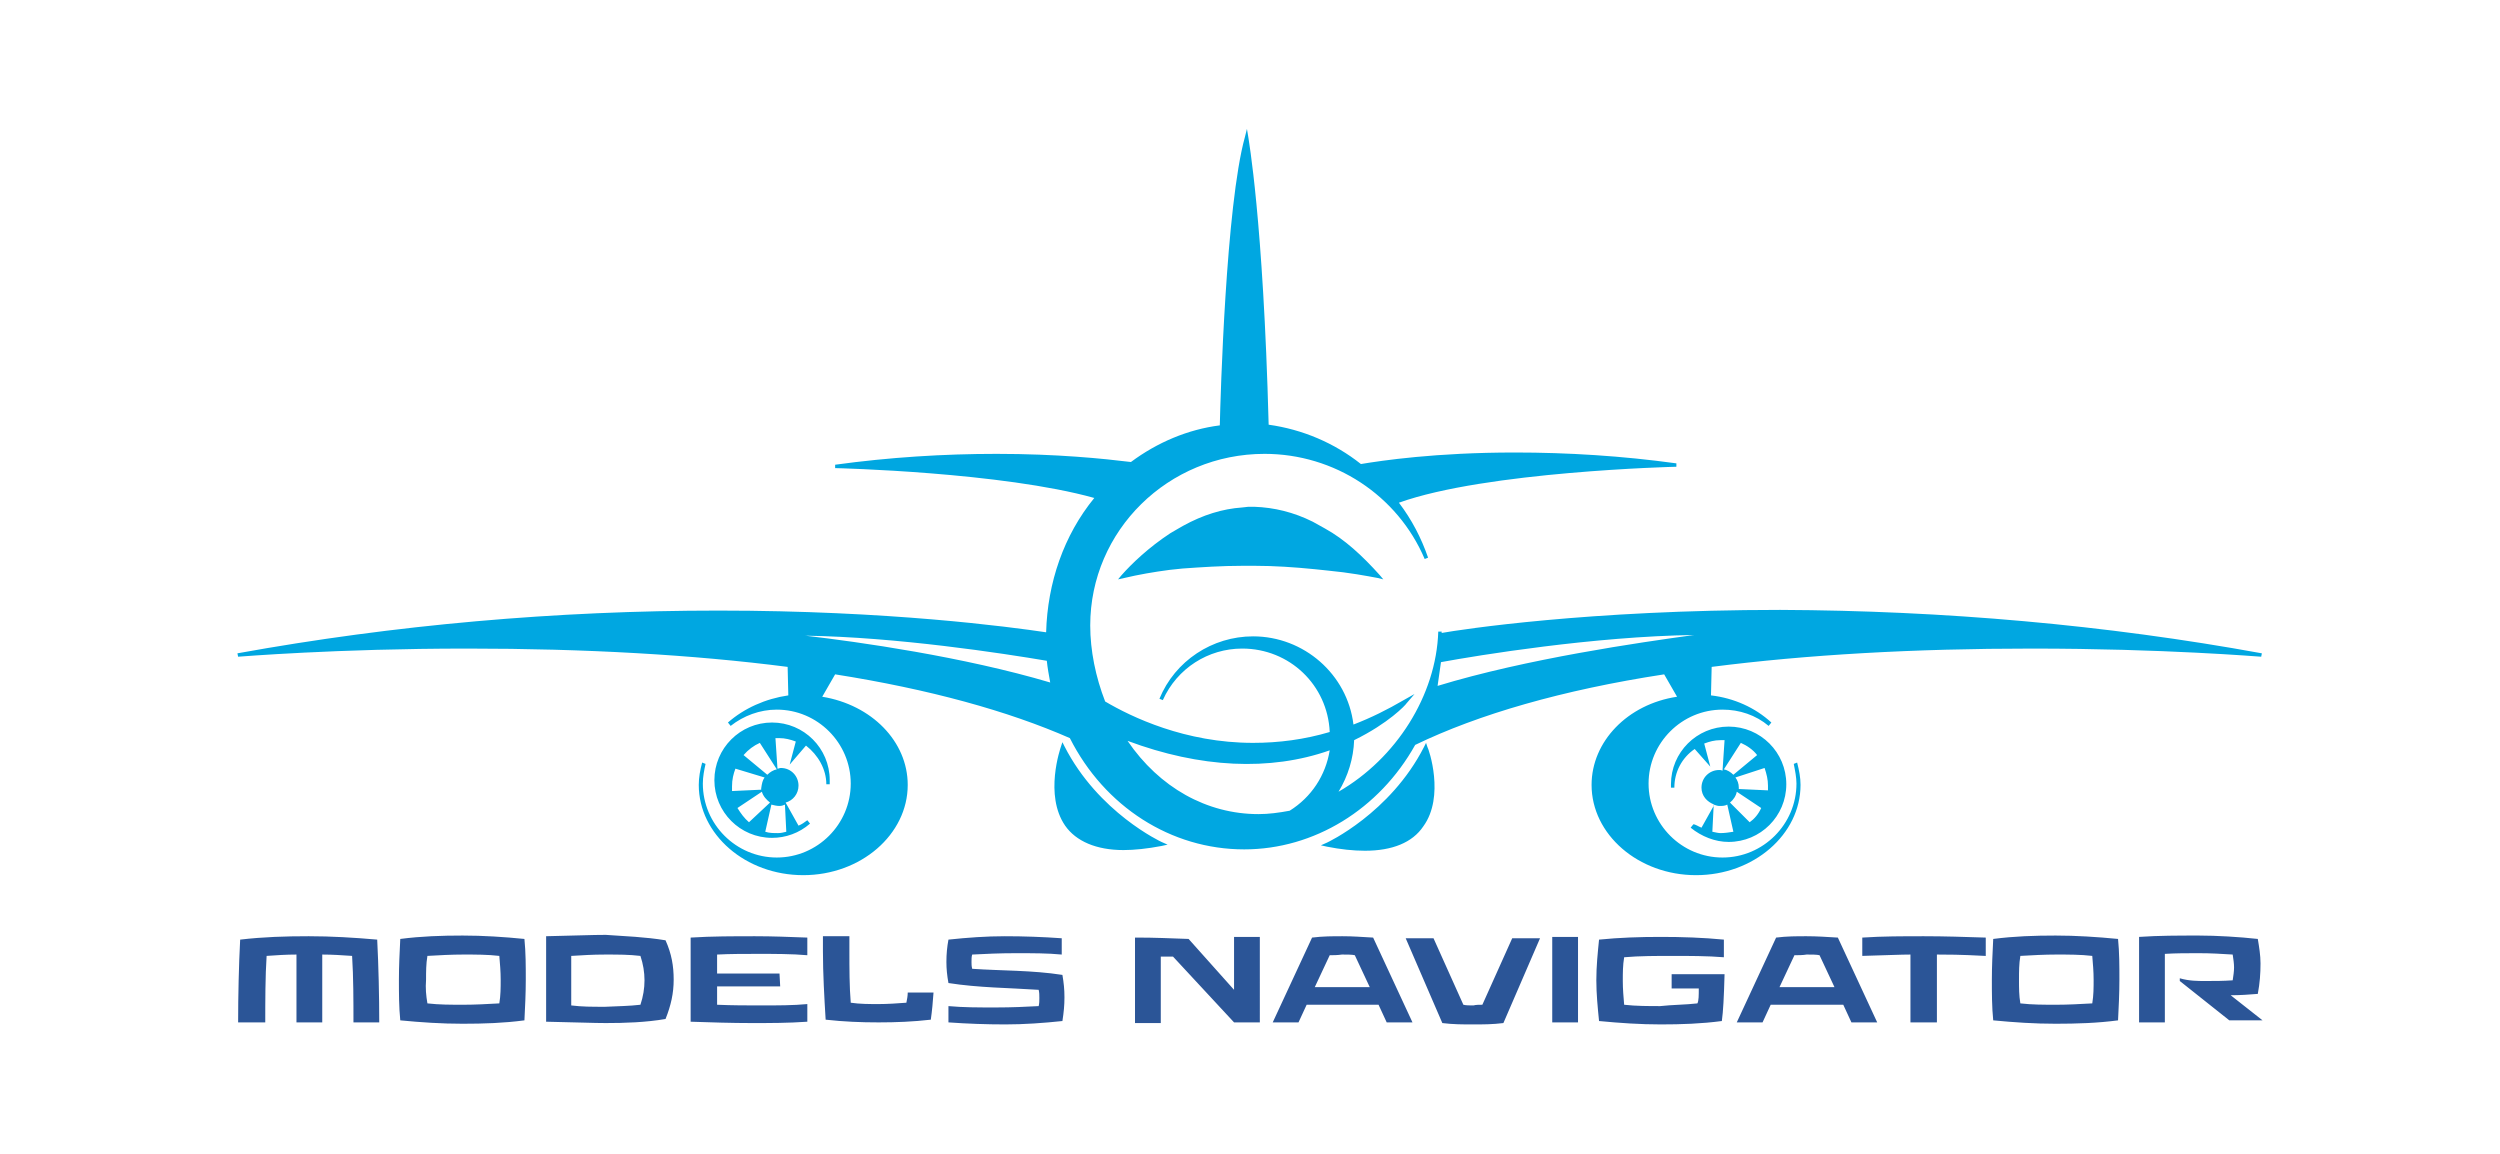
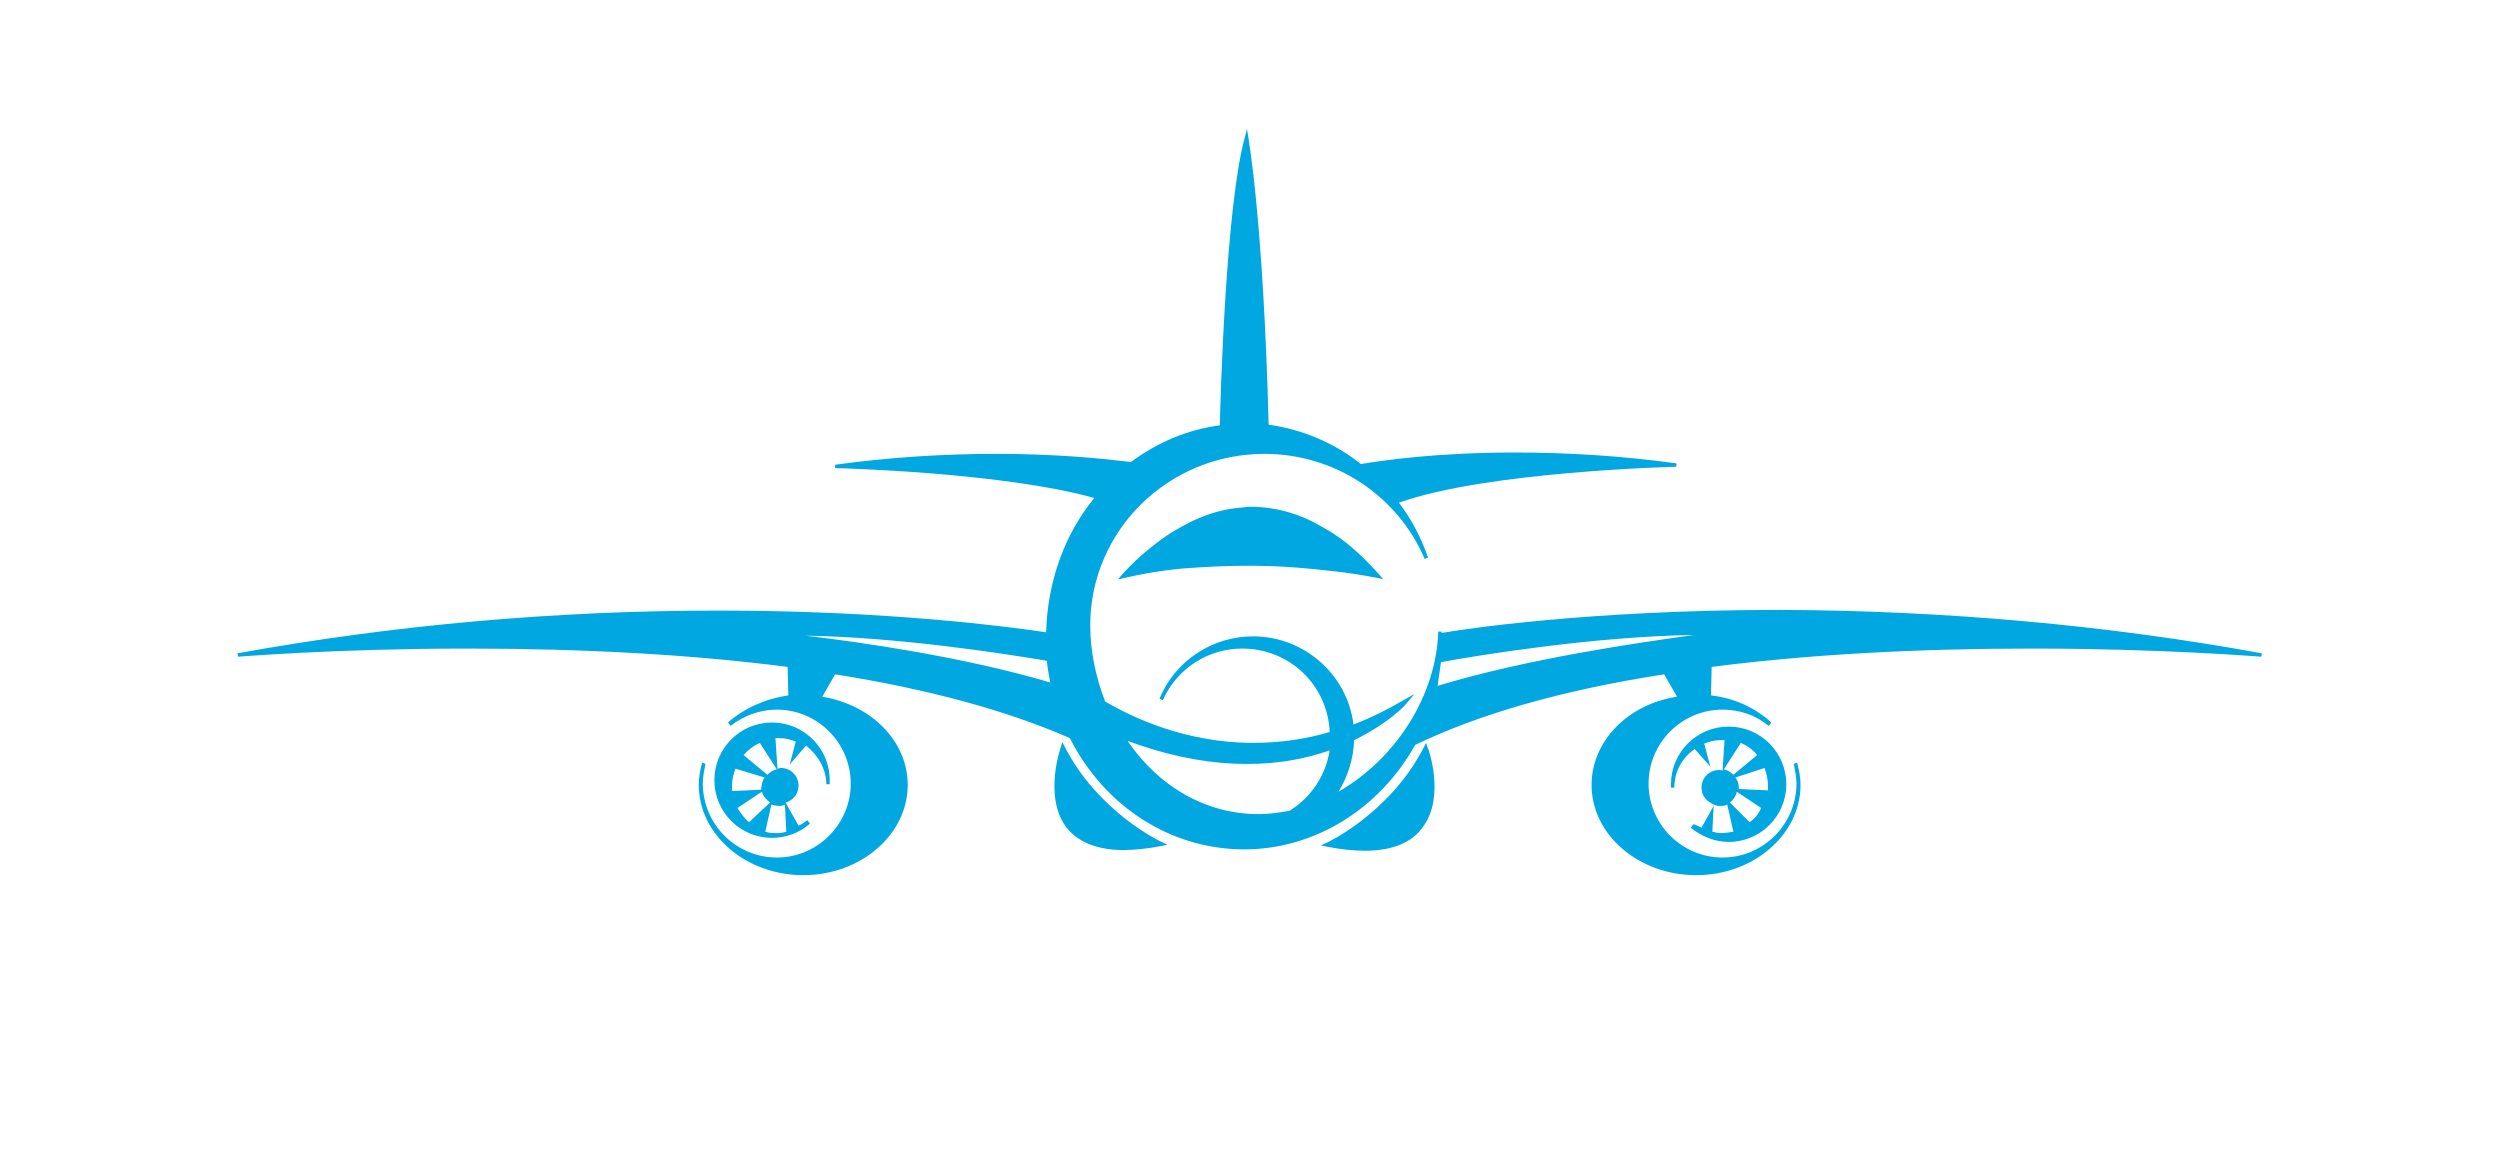
<svg xmlns="http://www.w3.org/2000/svg" version="1.1" id="Layer_1" x="0px" y="0px" viewBox="0 0 368.5 170.1" style="enable-background:new 0 0 368.5 170.1;" xml:space="preserve">
  <style type="text/css">
	.st0{fill:#00A7E1;}
	.st1{fill:#2B5597;}
</style>
  <g>
    <path class="st0" d="M203.4,84.8l0.5,0.6l-0.8-0.2c-1.6-0.3-4.2-0.8-7.4-1.1l-1.9-0.2c-3-0.3-6-0.5-8.8-0.5h-1.9   c-3,0-6,0.2-8.8,0.4l-1.9,0.2c-2.3,0.3-4.6,0.7-6.7,1.2l-0.9,0.2l0.5-0.6c1.5-1.7,4-4.1,7.2-6.2l1.2-0.7l0.7-0.4   c2.9-1.6,5.8-2.5,8.7-2.7l0.9-0.1h0.9c2.9,0.1,5.8,0.8,8.6,2.2l0.9,0.5l0.9,0.5C198.2,79.5,200.8,81.9,203.4,84.8z M210.2,109.5   l-0.3,0.6c-5,9.8-14.3,14.1-14.3,14.1l-0.9,0.4l0.9,0.2c2,0.4,3.9,0.6,5.6,0.6l0,0c4,0,7-1.2,8.6-3.6c3.2-4.4,0.8-11.4,0.6-11.7   L210.2,109.5z M156.9,110l-0.3-0.6l-0.2,0.6c-0.1,0.3-2.5,7.2,0.6,11.7c1.6,2.3,4.6,3.6,8.6,3.6l0,0c1.6,0,3.5-0.2,5.6-0.6l0.9-0.2   l-0.9-0.4C171.2,124.1,161.9,119.8,156.9,110z M333.4,96.3l-0.1,0.5c-0.2,0-14.4-1.2-33.8-1.2c-17.4,0-33.2,0.9-47.2,2.7l-0.1,4.2   c3.4,0.4,6.5,1.8,8.9,4l-0.4,0.5c-1.9-1.6-4.3-2.4-6.8-2.4c-6,0-10.9,4.9-10.9,10.9s4.9,10.9,10.9,10.9c6,0,10.9-4.9,10.9-10.9   c0-0.9-0.2-1.9-0.4-2.9l0.5-0.2c0.3,1.2,0.5,2.2,0.5,3.3c0,7.3-6.9,13.3-15.4,13.3c-8.5,0-15.4-6-15.4-13.3c0-6.4,5.3-11.9,12.6-13   l-1.9-3.3c-15,2.3-27.4,5.9-36.7,10.4c-5.3,9.5-14.9,15.4-25.2,15.4c-10.8,0-20.6-6.3-25.7-16.4c-9.1-4-20.7-7.2-34.6-9.4l-1.9,3.3   c7.3,1.2,12.6,6.6,12.6,13c0,7.3-6.9,13.3-15.4,13.3s-15.4-6-15.4-13.3c0-1.1,0.2-2.2,0.5-3.3l0.5,0.2c-0.2,0.9-0.4,1.9-0.4,2.9   c0,6,4.9,10.9,10.9,10.9c6,0,10.9-4.9,10.9-10.9c0-6-4.9-10.9-10.9-10.9c-2.5,0-4.9,0.9-6.8,2.4l-0.4-0.5c2.4-2.1,5.5-3.5,8.9-4   l-0.1-4.2c-14-1.8-29.8-2.7-47.2-2.7c-19.4,0-33.6,1.2-33.8,1.2l-0.1-0.5C58.2,92.1,82,90,105.9,90c25.1,0,42.9,2.4,48.3,3.2   c0.2-7.3,2.6-14.3,7.1-19.8c-13.6-3.8-37.9-4.4-38.2-4.4v-0.5c8-1.1,16-1.6,23.8-1.6c8.9,0,15.7,0.7,19.8,1.2   c3.9-2.9,8.4-4.8,13.1-5.4c0.1-4.3,0.9-32.4,3.7-42.5l0.3-1.2l0.2,1.2c0,0.2,2.2,12,3,42.4c5,0.7,9.7,2.7,13.6,5.8   c3-0.5,11-1.7,22.7-1.7c7.8,0,15.8,0.5,23.8,1.6v0.5c-0.3,0-28.1,0.7-40.9,5.3c1.9,2.5,3.3,5.2,4.3,8.1l-0.5,0.2   c-4-9.4-13.3-15.5-23.6-15.5c-14.2,0-25.7,11.3-25.7,25.3c0,3.7,0.8,7.6,2.2,11.2c3.9,2.3,11.8,6.1,21.8,6.1   c3.8,0,7.6-0.5,11.3-1.6c-0.3-6.9-5.9-12.3-12.9-12.3c-5,0-9.6,2.9-11.7,7.6l-0.5-0.2c2.3-5.6,7.8-9.2,13.8-9.2   c7.5,0,13.9,5.6,14.8,13c2.6-1,5-2.2,7.4-3.6l1.6-0.9l-1.2,1.4c-0.1,0.2-2.6,2.9-7.7,5.4c-0.1,2.7-0.9,5.3-2.3,7.6   c8.5-4.9,14.4-14.2,14.7-23.6h0.5v0.2l0,0c2.8-0.5,21.6-3.4,49.9-3.4C286.5,90,310.4,92.1,333.4,96.3z M249.7,93.6   c-14.7,0.2-31.9,3-37.3,4c-0.2,1.2-0.3,2.3-0.5,3.5C225,97.1,241.7,94.7,249.7,93.6z M185.5,120c1.5,0,3-0.2,4.6-0.5   c3.2-2,5.3-5.2,5.9-8.9c-8.8,3.1-19.1,2.6-29.8-1.4C170.9,116.1,177.9,120,185.5,120z M154.3,97.4c-6.5-1.1-22.1-3.5-35.6-3.7   c7.8,0.9,23.3,3.1,36.1,6.9C154.6,99.5,154.4,98.4,154.3,97.4z M250.8,122l1.9-3.4c-1.1-0.4-1.9-1.3-1.9-2.5c0-1.5,1.2-2.6,2.6-2.6   c0.2,0,0.3,0,0.5,0.1l0.3-4.5c-0.2,0-0.4,0-0.6,0c-0.9,0-1.6,0.2-2.4,0.5l0.9,3.4l-2.3-2.6c-1.9,1.3-3,3.4-3,5.7h-0.5v-0.2   c0-0.1,0-0.2,0-0.3c0-4.7,3.8-8.5,8.5-8.5c4.7,0,8.5,3.8,8.5,8.5c0,4.7-3.8,8.5-8.5,8.5c-2,0-4-0.8-5.6-2.1l0.4-0.5   C249.9,121.5,250.3,121.8,250.8,122z M255.8,114.6c0.3,0.4,0.5,0.9,0.5,1.5c0,0.1,0,0.1,0,0.2l4.3,0.2c0-0.2,0-0.5,0-0.7   c0-0.9-0.2-1.7-0.5-2.6L255.8,114.6z M255,118.3l2.9,2.9c0.7-0.5,1.3-1.2,1.7-2.1l-3.6-2.4C255.9,117.3,255.5,117.9,255,118.3z    M254.1,113.4c0.5,0.1,1,0.4,1.4,0.8l3.5-2.9c-0.6-0.8-1.5-1.4-2.4-1.8L254.1,113.4z M252.4,122.6c0.5,0.1,0.9,0.2,1.2,0.2   c0.6,0,1.3-0.1,1.9-0.2l-0.9-4c-0.4,0.2-0.7,0.2-1.2,0.2c-0.2,0-0.5-0.1-0.8-0.2L252.4,122.6z M116.4,112.7l0.9-3.4   c-0.8-0.3-1.6-0.5-2.4-0.5c-0.2,0-0.4,0-0.6,0l0.3,4.5c0.2,0,0.3-0.1,0.5-0.1c1.5,0,2.6,1.2,2.6,2.6c0,1.2-0.8,2.2-1.9,2.5l1.9,3.4   c0.5-0.2,0.9-0.5,1.3-0.8l0.4,0.5c-1.6,1.4-3.6,2.1-5.6,2.1c-4.7,0-8.5-3.8-8.5-8.5c0-4.7,3.8-8.5,8.5-8.5c4.7,0,8.5,3.8,8.5,8.5   c0,0.2,0,0.2,0,0.4v0.2h-0.5c0-2.2-1.2-4.3-3-5.7L116.4,112.7z M113.5,118.3c-0.5-0.4-1-0.9-1.2-1.6l-3.6,2.4   c0.5,0.8,1,1.5,1.7,2.1L113.5,118.3z M112.7,114.6l-4.3-1.3c-0.3,0.8-0.5,1.6-0.5,2.6c0,0.2,0,0.4,0,0.7l4.3-0.2c0-0.1,0-0.1,0-0.2   C112.3,115.5,112.4,115,112.7,114.6z M115.7,118.6c-0.2,0.1-0.5,0.2-0.8,0.2c-0.4,0-0.8-0.1-1.2-0.2l-0.9,4   c0.6,0.2,1.2,0.2,1.9,0.2c0.4,0,0.8-0.1,1.2-0.2L115.7,118.6z M112,109.5c-0.9,0.4-1.7,1-2.4,1.8l3.5,2.9c0.4-0.4,0.9-0.7,1.4-0.8   L112,109.5z" />
-     <path class="st1" d="M35.1,150.7c0-3.9,0.1-8.4,0.3-12.2c3.4-0.4,6.7-0.5,10.1-0.5c3.3,0,6.7,0.2,10.1,0.5   c0.2,3.9,0.3,8.4,0.3,12.2h-3.8c0-3.1,0-6.7-0.2-9.8c-1.5-0.1-2.9-0.2-4.4-0.2v10h-3.8v-10c-1.5,0-3,0.1-4.4,0.2   c-0.2,3-0.2,6.7-0.2,9.8H35.1z M68.2,150.9c-3.1,0-6.1-0.2-9.2-0.5c-0.2-2-0.2-4-0.2-6s0.1-4,0.2-6c3.1-0.4,6.1-0.5,9.2-0.5   c3,0,6.1,0.2,9.1,0.5c0.2,2,0.2,4,0.2,6c0,2-0.1,4-0.2,6C74.3,150.8,71.3,150.9,68.2,150.9z M63,147.9c1.7,0.2,3.5,0.2,5.3,0.2   c1.7,0,3.5-0.1,5.3-0.2c0.2-1.2,0.2-2.3,0.2-3.5c0-1.2-0.1-2.3-0.2-3.5c-1.7-0.2-3.5-0.2-5.3-0.2c-1.7,0-3.6,0.1-5.3,0.2   c-0.2,1.2-0.2,2.3-0.2,3.5C62.7,145.7,62.8,146.7,63,147.9z M98.1,138.6c0.9,2,1.2,3.8,1.2,5.8c0,2-0.4,3.8-1.2,5.8   c-2.9,0.5-6,0.6-8.8,0.6c-1.9,0-3.8-0.1-8.8-0.2v-12.6c4.8-0.1,6.7-0.2,8.8-0.2C92.1,138,95.1,138.1,98.1,138.6z M94.4,148.1   c0.4-1.2,0.6-2.4,0.6-3.6s-0.2-2.4-0.6-3.6c-1.7-0.2-3.2-0.2-5.2-0.2c-1.9,0-3.3,0.1-5,0.2v7.3c1.6,0.2,3,0.2,5,0.2   C91.2,148.3,92.7,148.3,94.4,148.1z M115,145.4h-9.3v2.7c2.2,0.1,4.5,0.1,6.6,0.1c2.2,0,4.7,0,6.7-0.2v2.6   c-2.8,0.2-5.5,0.2-8.2,0.2c-2.9,0-6-0.1-9-0.2v-12.4c3.1-0.2,6.4-0.2,9.5-0.2c2.6,0,5,0.1,7.7,0.2v2.6c-2.2-0.2-5-0.2-7.2-0.2   c-2,0-4.2,0-6.1,0.1v2.8h9.2L115,145.4z M125.2,138.1v2.2c0,2.4,0,5.1,0.2,7.5c1.3,0.2,2.8,0.2,4.1,0.2s2.8-0.1,4.1-0.2   c0.1-0.5,0.2-1,0.2-1.5h3.8c-0.1,1.4-0.2,2.6-0.4,4c-2.6,0.3-5.1,0.4-7.7,0.4c-2.6,0-5.1-0.1-7.8-0.4c-0.2-3.3-0.4-6.8-0.4-10.1   v-2.2H125.2z M139.8,144.9c-0.2-1.1-0.3-2.1-0.3-3.1c0-1.2,0.1-2.2,0.3-3.3c2.8-0.3,5.6-0.5,8.3-0.5c2.8,0,5.6,0.1,8.4,0.3v2.4   c-2.1-0.2-4.2-0.2-6.8-0.2c-2.4,0-4.4,0.1-6.4,0.2c-0.1,0.3-0.1,0.7-0.1,1.1c0,0.3,0,0.6,0.1,1c4.3,0.3,8.8,0.2,13.3,0.9   c0.2,1.2,0.3,2.1,0.3,3.3c0,1.2-0.1,2.2-0.3,3.5c-2.8,0.3-5.7,0.5-8.4,0.5c-2.8,0-5.6-0.1-8.4-0.3v-2.4c2.2,0.2,4.3,0.2,7,0.2   c2.4,0,4.4-0.1,6.3-0.2c0.1-0.4,0.1-0.8,0.1-1.2c0-0.4,0-0.8-0.1-1.2C148.6,145.6,144.3,145.6,139.8,144.9z M185.7,150.7h-3.8l0,0   l-9-9.7c-0.6,0-1.2,0-1.8,0v9.8h-3.8v-12.6h0.5c2.3,0,4.6,0.1,7.4,0.2l6.7,7.5v-7.8h3.8L185.7,150.7L185.7,150.7z M202.4,138.2   l5.8,12.5h-3.8l-1.2-2.6h-10.6l-1.2,2.6h-3.8l5.8-12.5c1.6-0.2,3-0.2,4.5-0.2S200.6,138.1,202.4,138.2z M196,140.8l-2.2,4.7h8.1   l-2.2-4.7c-0.4-0.1-1.2-0.1-1.9-0.1C197.2,140.8,196.4,140.8,196,140.8z M218.5,148.1l4.4-9.8h4.1l-5.4,12.5   c-1.6,0.2-3,0.2-4.5,0.2c-1.5,0-2.9,0-4.5-0.2l-5.4-12.5h4.1l4.4,9.8c0.4,0.1,0.9,0.1,1.5,0.1C217.5,148.1,218.1,148.1,218.5,148.1   z M232.6,150.7h-3.8v-12.6h3.8V150.7z M250.2,147.9c0.2-0.4,0.2-1.2,0.2-2.2h-4v-2.1h7.8c-0.1,3.6-0.2,5.4-0.4,6.9   c-3,0.4-6,0.5-9,0.5c-3,0-6-0.2-9.1-0.5c-0.2-2-0.4-4-0.4-6c0-2.1,0.2-4,0.4-6c3-0.3,6-0.4,9.1-0.4c3.1,0,6.2,0.1,9.3,0.4v2.6   c-2.4-0.2-5.2-0.2-7.6-0.2c-2.2,0-4.9,0-7.1,0.2c-0.2,1.2-0.2,2.3-0.2,3.5c0,1.2,0.1,2.3,0.2,3.5c1.7,0.2,3.7,0.2,5.3,0.2   C246.5,148.1,248.5,148.1,250.2,147.9z M270.9,138.2l5.8,12.5h-3.8l-1.2-2.6H261l-1.2,2.6H256l5.8-12.5c1.6-0.2,3-0.2,4.5-0.2   S269.2,138.1,270.9,138.2z M264.5,140.8l-2.2,4.7h8.1l-2.2-4.7c-0.4-0.1-1.2-0.1-1.9-0.1C265.8,140.8,264.9,140.8,264.5,140.8z    M292.6,140.9c-3.7-0.2-5.7-0.2-7.1-0.2v10h-3.9v-10c-1.4,0-3.4,0.1-7.1,0.2v-2.7c3-0.2,6-0.2,9.1-0.2c3,0,6,0.1,9.1,0.2V140.9z    M303,150.9c-3.1,0-6.1-0.2-9.2-0.5c-0.2-2-0.2-4-0.2-6s0.1-4,0.2-6c3.1-0.4,6.1-0.5,9.2-0.5c3,0,6.1,0.2,9.2,0.5   c0.2,2,0.2,4,0.2,6c0,2-0.1,4-0.2,6C309.2,150.8,306.1,150.9,303,150.9z M297.8,147.9c1.7,0.2,3.5,0.2,5.3,0.2   c1.7,0,3.5-0.1,5.3-0.2c0.2-1.2,0.2-2.3,0.2-3.5c0-1.2-0.1-2.3-0.2-3.5c-1.7-0.2-3.5-0.2-5.3-0.2c-1.7,0-3.6,0.1-5.3,0.2   c-0.2,1.2-0.2,2.3-0.2,3.5C297.6,145.7,297.6,146.7,297.8,147.9z M325.1,144.6c1.4,0,2.6,0,4-0.1c0.1-0.7,0.2-1.3,0.2-1.9   c0-0.6-0.1-1.2-0.2-1.9c-1.6-0.1-3.2-0.2-5-0.2c-1.8,0-3.3,0-5,0.1v10.1h-3.8v-12.6c2.9-0.2,5.8-0.2,8.8-0.2c2.6,0,6,0.2,8.7,0.5   c0.2,1.2,0.4,2.4,0.4,3.6c0,1.5-0.1,2.9-0.4,4.5c-1.2,0.1-2.6,0.2-4,0.2l4.7,3.7h-4.9l-7.3-5.8v-0.4   C322.7,144.6,323.9,144.6,325.1,144.6z" />
  </g>
</svg>